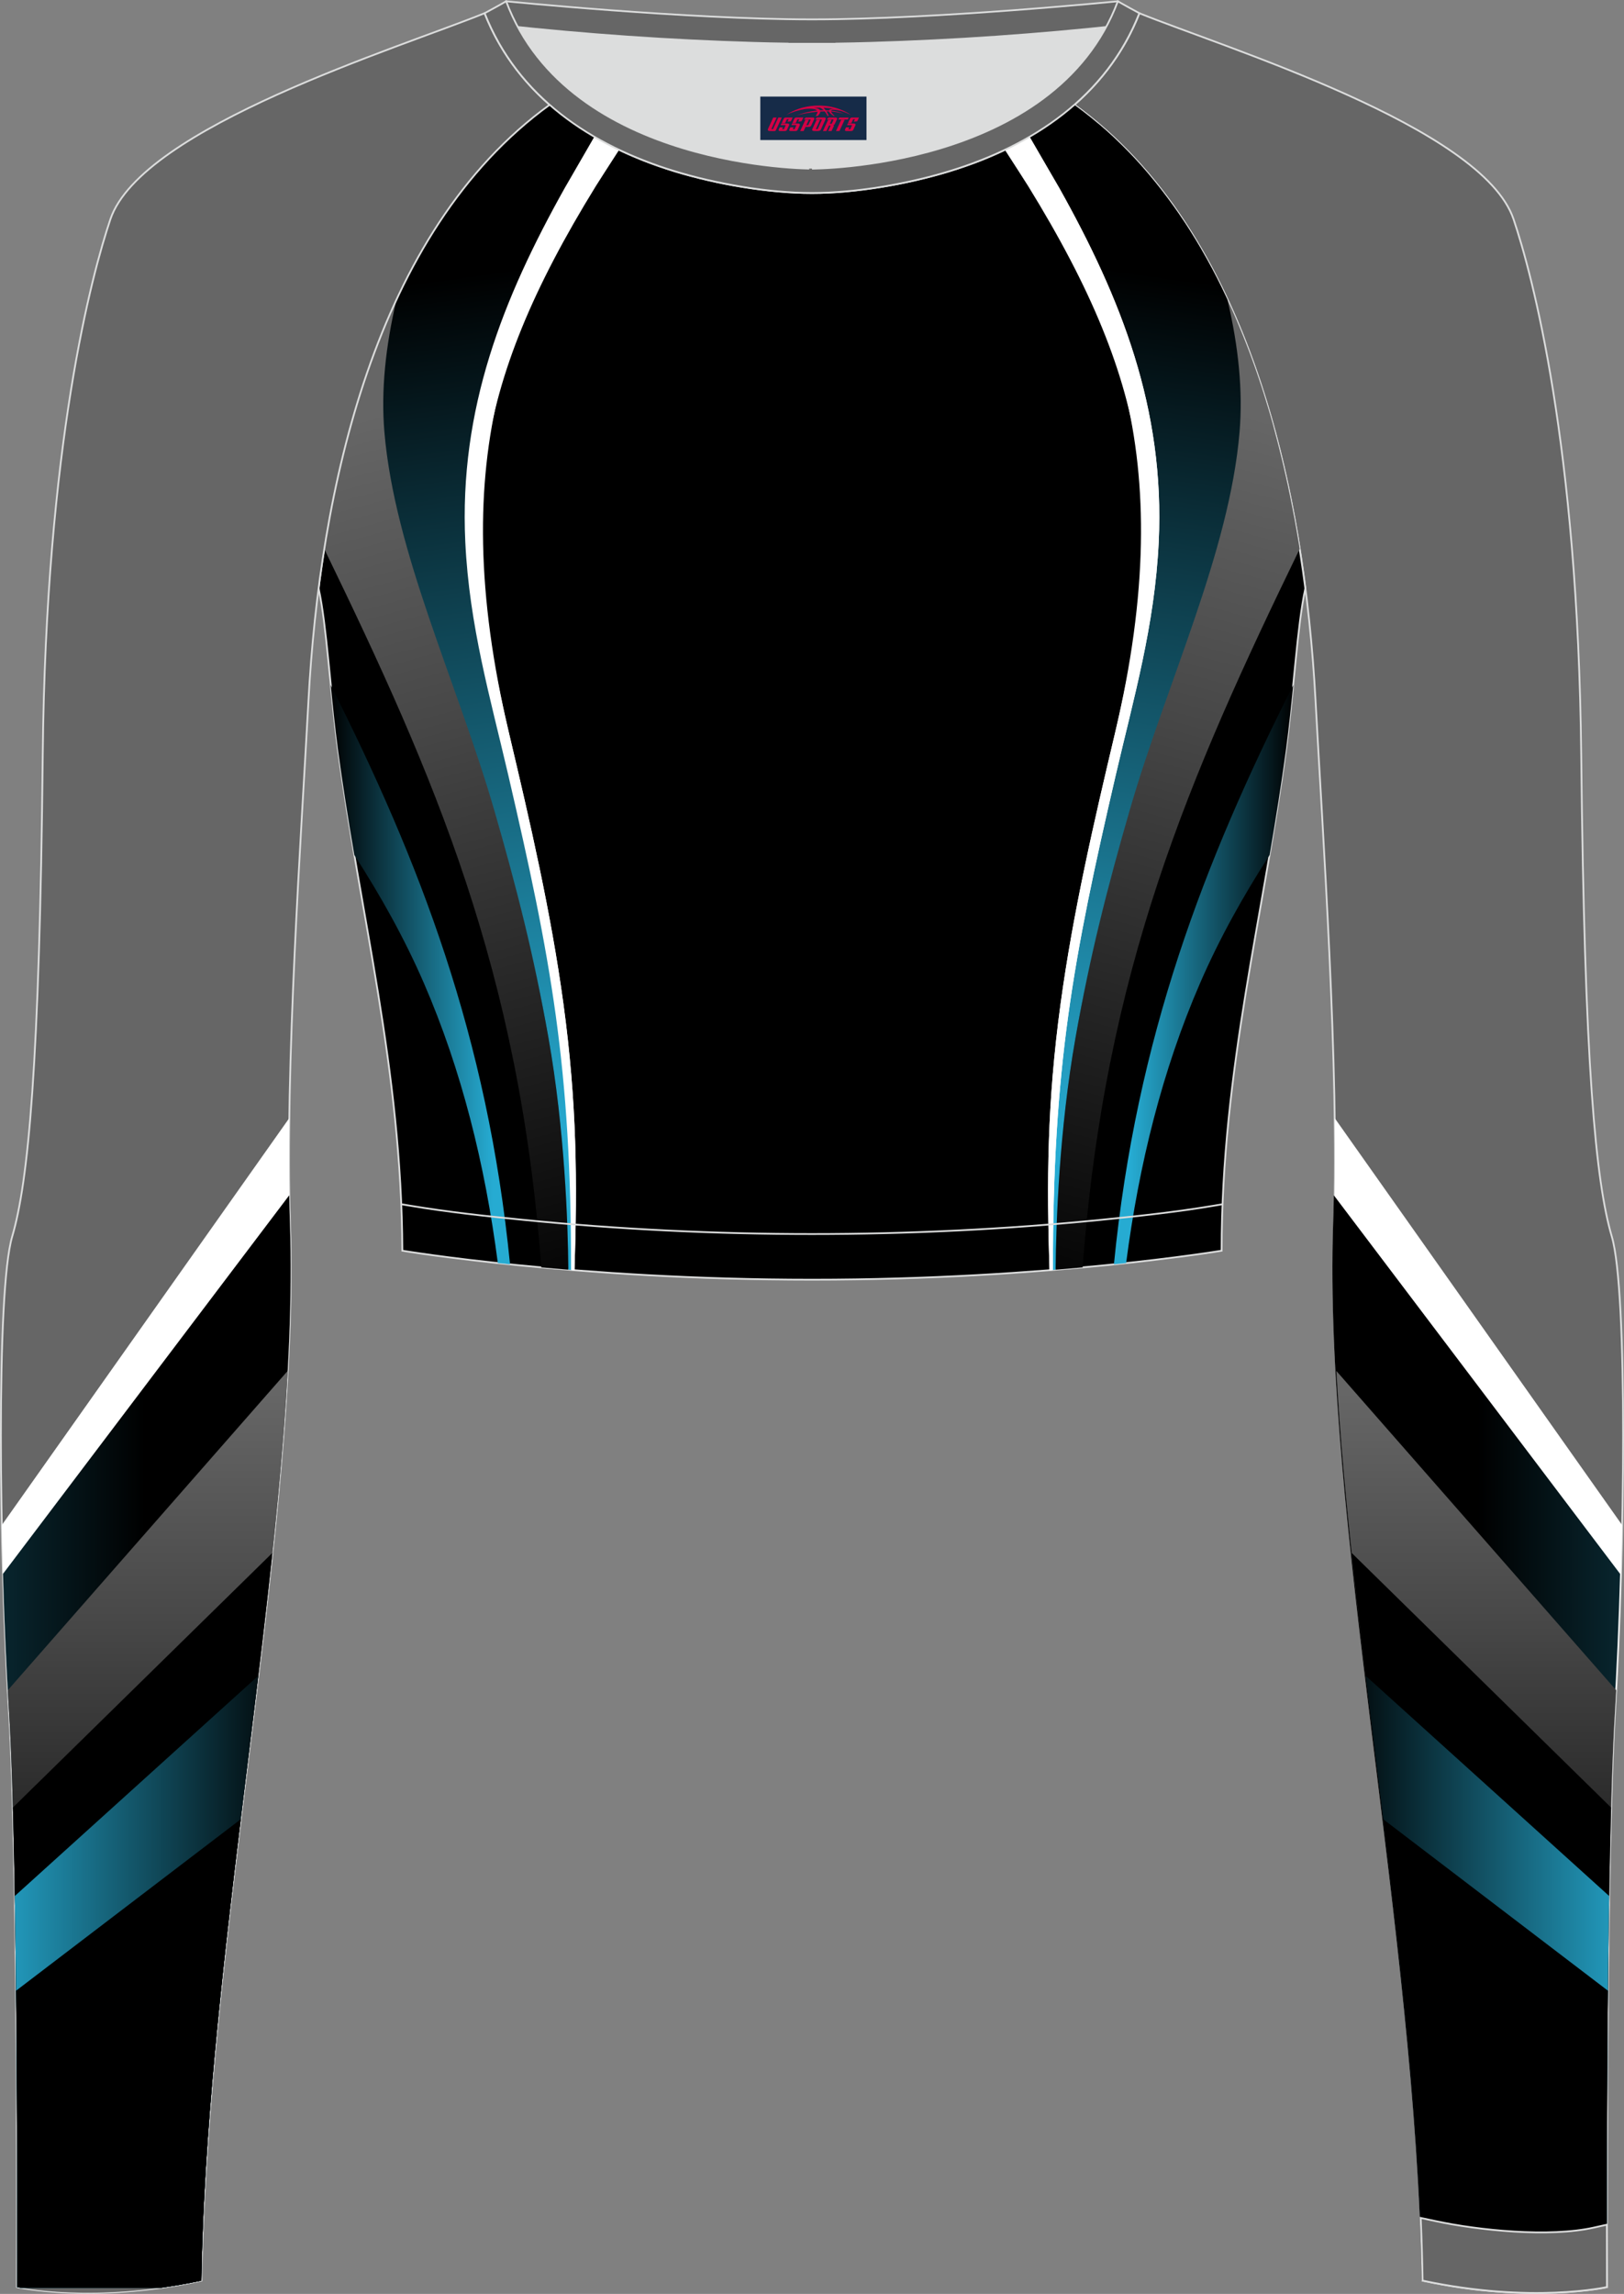
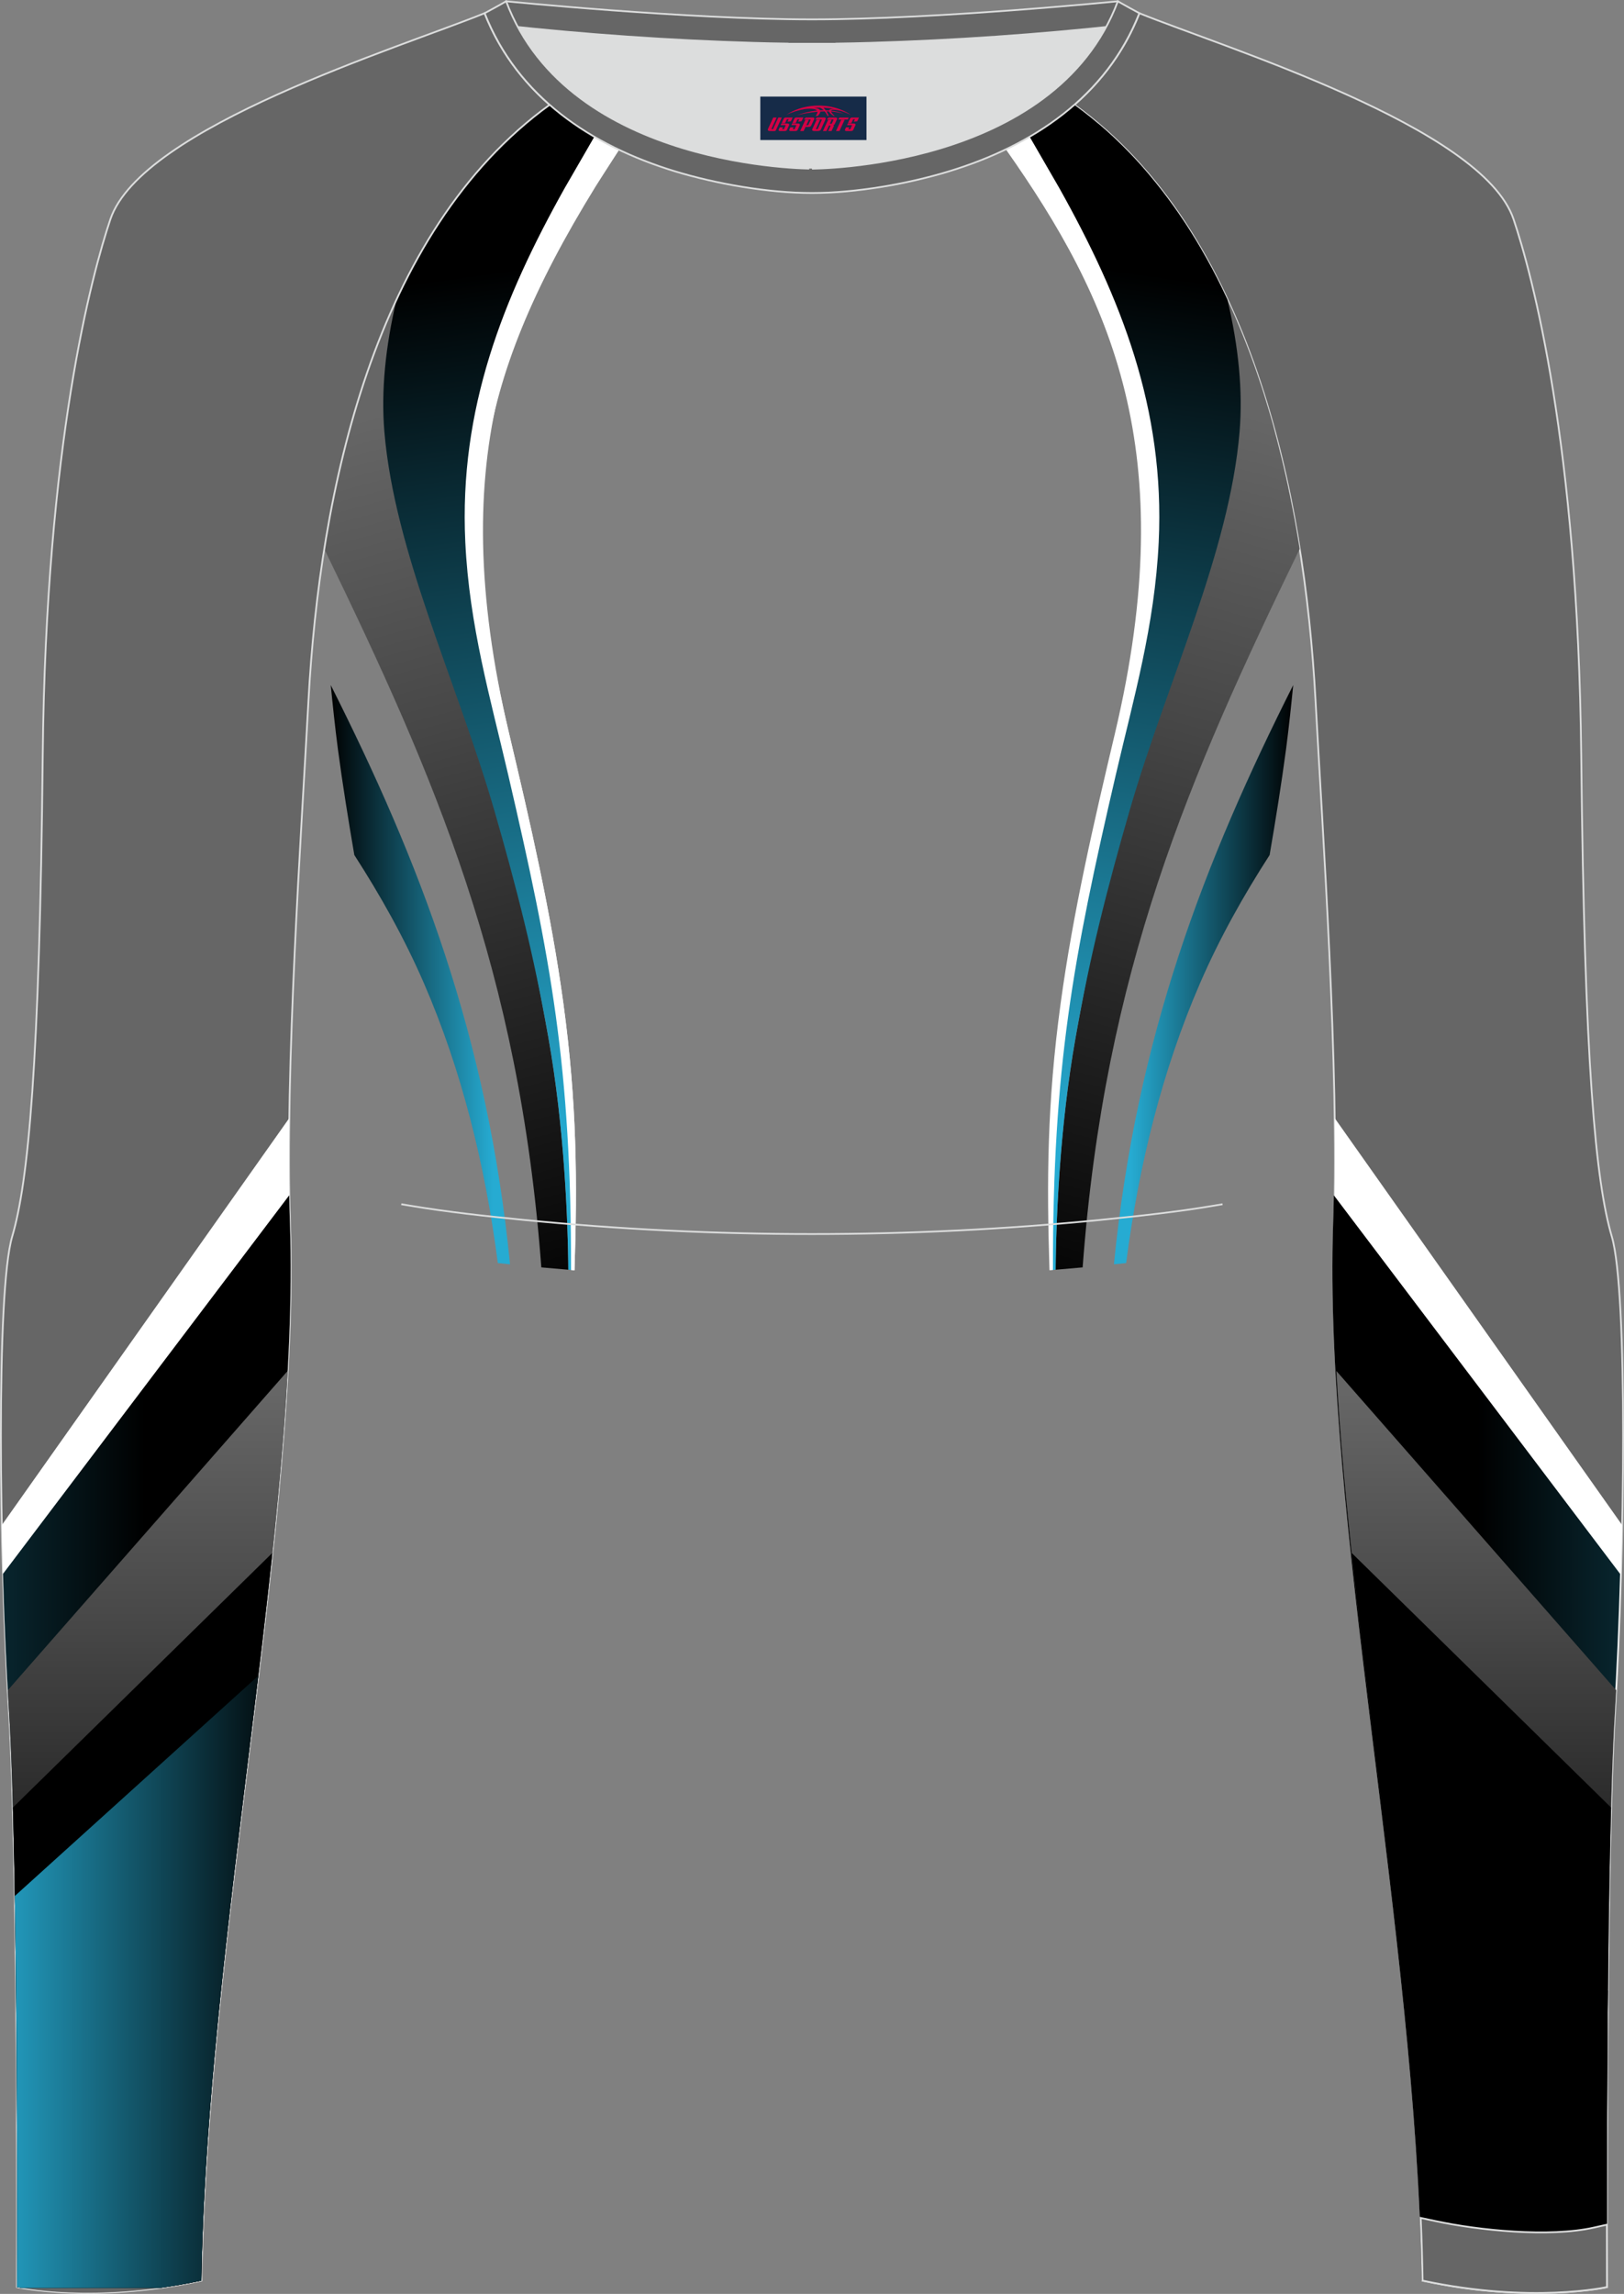
<svg xmlns="http://www.w3.org/2000/svg" version="1.1" id="图层_1" x="0px" y="0px" width="367.03px" height="518.23px" viewBox="0 0 367.03 518.23" enable-background="new 0 0 367.03 518.23" xml:space="preserve">
  <rect x="0" y="0" width="367.03" height="518.23" fill="#808080" stroke="none" />
  <g>
    <path fill-rule="evenodd" clip-rule="evenodd" fill="#DCDDDD" d="M113.76,2.85c0,0,45.04,4.28,69.79,4.28s70.34-3.09,70.34-3.09   S241.33,40.8,183.46,40.8C125.59,40.79,113.76,2.85,113.76,2.85z" />
    <path fill-rule="evenodd" clip-rule="evenodd" fill="#666666" stroke="#DCDDDD" stroke-width="0.4" stroke-miterlimit="22.926" d="   M258.74,5.16l-5.47,0.6c-18.61,2.04-37.83,3.37-56.53,3.92c-2.57,0.08-5.14,0.13-7.72,0.17v0.04h-11V9.85   c-2.57-0.04-5.14-0.09-7.72-0.17c-18.7-0.55-37.91-1.88-56.53-3.92l-5.47-0.6l6.07-4.87c0,0,40.87,4.09,69.14,4.09   s69.11-4.09,69.11-4.09L258.74,5.16z" />
    <path fill-rule="evenodd" clip-rule="evenodd" fill="#666666" stroke="#DCDDDD" stroke-width="0.4" stroke-miterlimit="22.926" d="   M342.07,49.53c4.19,12.38,14.56,50.77,15.29,121.02s3.28,96.45,6.92,108.83c3.64,12.37,2.91,71.7,0.73,107.01   c-2.18,35.3-1.82,130.3-1.82,130.3s-17.11,3.82-41.67-1.46c-1.26-78.2-22.24-172.66-20.02-238.76c1.17-34.86-2.6-88.69-4.18-118.11   c-2.53-47.15-14.73-105.86-54.5-134.67v-0.01c6.29-5.51,11.39-12.33,14.69-20.69C276.77,10.8,335.02,28.67,342.07,49.53z" />
    <path fill-rule="evenodd" clip-rule="evenodd" fill="#666666" d="M363.16,502.59v0.43v0.5v1.92v0.47v0.3v0.38v0.35v0.32v0.41v0.23   v0.45v0.18v2.54v0.18v0.91v0.01l0.01,3.22v0.11v0.08v0.19v0.04v0.16v0.07v0.11v0.05v0.38v0.06c0,0-17.11,3.82-41.67-1.46   c-0.02-1.22-0.04-2.44-0.07-3.67v-0.03c-0.03-1.15-0.06-2.3-0.09-3.46l-0.01-0.46c-0.03-1.04-0.07-2.09-0.11-3.13l-0.03-0.74   l-0.11-2.66l3.32,0.71c9.81,2.11,25.74,3.72,35.8,1.48L363.16,502.59z" />
    <path fill-rule="evenodd" clip-rule="evenodd" fill="#FFFFFF" d="M301.64,252.59l64.97,91.95c-0.29,14.86-0.87,29.76-1.61,41.84   c-2.18,35.3-1.82,130.3-1.82,130.3s-0.36,0.08-1.04,0.2h-31.23c-2.99-0.41-6.13-0.95-9.4-1.65   c-1.26-78.2-22.24-172.66-20.02-238.76C301.74,269.2,301.76,261.11,301.64,252.59z" />
    <linearGradient id="SVGID_1_" gradientUnits="userSpaceOnUse" x1="-598.327" y1="125.871" x2="-745.464" y2="125.871" gradientTransform="matrix(-1 0 0 -1 -264.345 519.328)">
      <stop offset="0" style="stop-color:#000000" />
      <stop offset="1" style="stop-color:#26ABD2" />
    </linearGradient>
    <path fill-rule="evenodd" clip-rule="evenodd" fill="url(#SVGID_1_)" d="M301.45,270.03l64.7,85.53   c-0.32,11.06-0.78,21.73-1.35,30.82c-2.18,35.3-1.82,130.3-1.82,130.3s-0.36,0.08-1.04,0.2h-31.23c-2.99-0.41-6.13-0.95-9.4-1.65   c-1.26-78.2-22.24-172.66-20.02-238.76C301.36,274.39,301.41,272.24,301.45,270.03z" />
    <linearGradient id="SVGID_2_" gradientUnits="userSpaceOnUse" x1="-602.865" y1="48.127" x2="-602.865" y2="204.967" gradientTransform="matrix(-1 0 0 -1 -269.228 519.328)">
      <stop offset="0" style="stop-color:#000000" />
      <stop offset="0.663" style="stop-color:#474747" />
      <stop offset="1" style="stop-color:#666666" />
    </linearGradient>
    <path fill-rule="evenodd" clip-rule="evenodd" fill="url(#SVGID_2_)" d="M302.01,309.7l63.26,72.15c-0.09,1.55-0.17,3.06-0.26,4.53   c-2.18,35.3-1.82,130.3-1.82,130.3s-0.36,0.08-1.04,0.2h-31.23c-2.99-0.41-6.13-0.95-9.4-1.65   C320.45,449.37,305.4,371.98,302.01,309.7z" />
    <path fill-rule="evenodd" clip-rule="evenodd" d="M305.47,350.82l58.64,57.53c-1.18,42.42-0.92,108.33-0.92,108.33   s-0.36,0.08-1.04,0.2h-31.23c-2.99-0.41-6.13-0.95-9.4-1.65C320.67,463.24,311.12,404.07,305.47,350.82z" />
    <linearGradient id="SVGID_3_" gradientUnits="userSpaceOnUse" x1="-624.119" y1="71.596" x2="-694.35" y2="71.596" gradientTransform="matrix(-1 0 0 -1 -322.272 519.328)">
      <stop offset="0" style="stop-color:#000000" />
      <stop offset="1" style="stop-color:#26ABD2" />
    </linearGradient>
-     <path fill-rule="evenodd" clip-rule="evenodd" fill="url(#SVGID_3_)" d="M308.64,378.58l55.03,49.75   c-0.68,40.42-0.49,88.35-0.49,88.35s-0.36,0.08-1.04,0.2h-31.23c-2.99-0.41-6.13-0.95-9.4-1.65   C320.82,472.13,314.13,424.09,308.64,378.58z" />
    <path fill-rule="evenodd" clip-rule="evenodd" d="M312.62,411l50.78,38.73c-0.34,34.19-0.21,66.95-0.21,66.95s-0.36,0.08-1.04,0.2   h-31.23c-2.99-0.41-6.13-0.95-9.4-1.65C320.98,482.26,316.94,446.4,312.62,411z" />
-     <path fill-rule="evenodd" clip-rule="evenodd" stroke="#DCDDDD" stroke-width="0.4" stroke-miterlimit="22.926" d="M72.01,132.93   L72.01,132.93c1.86,8.67,2.5,22.24,4.37,36.34c4.92,36.95,14.4,72.23,14.55,113.28c0,0,38.98,6.55,92.58,6.55   s92.58-6.55,92.58-6.55c0-40.87,9.62-76.33,14.55-113.28c1.88-14.1,2.51-27.66,4.37-36.34c-5.31-41.2-19.32-85.35-52.11-109.17   l-0.1-0.07c-7.94,6.95-17.77,11.81-28.28,15.01c-9.35,2.85-21.14,4.92-31.01,4.91c-9.87,0.01-21.66-2.05-31.01-4.91   c-10.51-3.21-20.34-8.07-28.28-15.01l-0.09,0.07l0,0l-0.02,0.01c-0.57,0.41-1.13,0.83-1.69,1.26l-0.55,0.43   c-0.37,0.29-0.74,0.57-1.1,0.86c-0.22,0.18-0.44,0.36-0.67,0.54c-0.34,0.27-0.67,0.55-1,0.83l-0.63,0.53   c-0.36,0.31-0.71,0.62-1.07,0.93c-0.18,0.15-0.35,0.31-0.53,0.46c-0.52,0.46-1.03,0.93-1.53,1.4l-0.26,0.25   c-0.42,0.4-0.84,0.8-1.26,1.21l-0.53,0.52c-0.33,0.33-0.67,0.66-0.99,1l-0.52,0.53c-0.32,0.33-0.64,0.67-0.96,1.01l-0.54,0.58   c-0.33,0.36-0.66,0.72-0.99,1.09l-0.42,0.47c-0.46,0.51-0.91,1.03-1.35,1.56l-0.37,0.45c-0.34,0.4-0.67,0.8-1,1.21l-0.46,0.57   c-0.29,0.36-0.57,0.71-0.85,1.07l-0.51,0.65c-0.29,0.38-0.58,0.76-0.87,1.15l-0.39,0.51c-0.33,0.45-0.66,0.9-0.99,1.36l-0.3,0.41   c-0.4,0.56-0.8,1.13-1.19,1.69l-0.4,0.6c-0.26,0.38-0.52,0.77-0.78,1.15l-0.49,0.74c-0.24,0.36-0.47,0.73-0.7,1.09l-0.44,0.7   c-0.25,0.4-0.49,0.8-0.74,1.2l-0.4,0.65c-0.3,0.49-0.59,0.98-0.88,1.48l-0.2,0.34l0,0l-0.18,0.32c-0.29,0.51-0.58,1.02-0.87,1.53   l-0.37,0.66c-0.23,0.41-0.46,0.83-0.68,1.25l-0.39,0.73l-0.63,1.21l-0.39,0.75c-0.22,0.44-0.44,0.88-0.66,1.32l-0.31,0.62   c-0.31,0.63-0.61,1.25-0.91,1.89l-0.35,0.74l-0.56,1.2l-0.42,0.92l-0.49,1.09l-0.39,0.88l-0.51,1.19l-0.35,0.83l-0.53,1.28   l-0.31,0.76c-0.26,0.65-0.53,1.31-0.78,1.97l-0.25,0.64l-0.53,1.38l-0.35,0.94l-0.4,1.1l-0.37,1.02l-0.39,1.1l-0.32,0.92   c-0.15,0.44-0.3,0.89-0.45,1.33l-0.41,1.23c-0.16,0.5-0.33,1.01-0.49,1.51l-0.34,1.09l-0.3,0.98l-0.34,1.11l-0.3,0.99l-0.34,1.16   l-0.28,0.98l-0.31,1.09l-0.32,1.16c-0.17,0.64-0.35,1.28-0.51,1.92l-0.27,1.02l-0.31,1.22l-0.21,0.85l-0.3,1.22l-0.25,1.04   l-0.24,1.02l-0.29,1.27l-0.21,0.92l-0.02,0.08c-0.14,0.65-0.29,1.29-0.43,1.94l-0.21,1.01l-0.23,1.09l-0.24,1.2l-0.19,0.95   l-0.23,1.18l-0.19,0.98l-0.23,1.2l-0.18,1l-0.19,1.08l-0.01,0.04c-0.11,0.65-0.23,1.3-0.34,1.95l-0.22,1.3l-0.14,0.86l-0.18,1.13   l-0.16,1.06l-0.18,1.21l-0.12,0.81l-0.18,1.25l-0.14,1l-0.15,1.1C72.18,131.64,72.09,132.28,72.01,132.93z" />
    <path fill-rule="evenodd" clip-rule="evenodd" fill="#FFFFFF" d="M127.61,42.51c-13.91,24.85-23.89,49.81-22.45,79.96   c0.9,18.9,5.67,35.27,9.69,52.55c9.67,41.62,14.26,66.08,14.21,111.89l0.78,0.06c0.64-19.94,0.57-37.71-2.52-60.31   c-2.82-20.65-7.52-40.92-12.27-60.97c-11.48-48.46-8.91-77.38,19.59-123.61c0.54-0.87,2.74-4.29,5.28-8.22   c-1.89-0.9-3.74-1.88-5.54-2.92L127.61,42.51z" />
    <linearGradient id="SVGID_4_" gradientUnits="userSpaceOnUse" x1="154.698" y1="227.94" x2="99.751" y2="429.919" gradientTransform="matrix(1 0 0 -1 0 519.328)">
      <stop offset="0" style="stop-color:#000000" />
      <stop offset="0.663" style="stop-color:#474747" />
      <stop offset="1" style="stop-color:#666666" />
    </linearGradient>
    <path fill-rule="evenodd" clip-rule="evenodd" fill="url(#SVGID_4_)" d="M73.29,124.02c25.03,51.58,44.02,95.1,49.05,162.3   c1.96,0.18,3.99,0.35,6.09,0.53c0-0.88-0.01-1.64-0.01-1.97c-0.17-11.15-1.01-30.87-4.49-50.49   c-8.94-50.36-17.99-73.61-22.31-96.95c-8.88-47.95,5.24-76.03,17.27-109.58l-0.43,0.36c-0.36,0.31-0.71,0.62-1.07,0.93   c-0.18,0.15-0.35,0.31-0.53,0.46c-0.52,0.46-1.03,0.93-1.53,1.4l-0.26,0.25c-0.42,0.4-0.84,0.8-1.26,1.21l-0.53,0.52   c-0.33,0.33-0.67,0.66-0.99,1l-0.52,0.53c-0.32,0.33-0.64,0.67-0.96,1.01l-0.54,0.58c-0.33,0.36-0.66,0.72-0.99,1.09l-0.42,0.47   c-0.46,0.51-0.91,1.03-1.35,1.56l-0.37,0.45c-0.34,0.4-0.67,0.8-1,1.21l-0.46,0.57c-0.29,0.36-0.57,0.71-0.85,1.07l-0.51,0.65   c-0.29,0.38-0.58,0.76-0.87,1.15l-0.39,0.51c-0.33,0.45-0.66,0.9-0.99,1.36l-0.3,0.41c-0.4,0.56-0.8,1.13-1.19,1.69l-0.4,0.6   c-0.26,0.38-0.52,0.77-0.78,1.15l-0.49,0.74c-0.24,0.36-0.47,0.73-0.7,1.09l-0.44,0.7c-0.25,0.4-0.49,0.8-0.74,1.2l-0.4,0.65   c-0.3,0.49-0.59,0.98-0.88,1.48l-0.2,0.34l0,0l-0.18,0.32c-0.29,0.51-0.58,1.02-0.87,1.53l-0.37,0.66   c-0.23,0.41-0.46,0.83-0.68,1.25l-0.39,0.73l-0.63,1.21l-0.39,0.75c-0.22,0.44-0.44,0.88-0.66,1.32l-0.31,0.62   c-0.31,0.63-0.61,1.25-0.91,1.89l-0.35,0.74l-0.56,1.2l-0.42,0.92l-0.49,1.09l-0.39,0.88l-0.51,1.19l-0.35,0.83l-0.53,1.28   l-0.31,0.76c-0.26,0.65-0.53,1.31-0.78,1.97l-0.25,0.64l-0.53,1.38l-0.35,0.94l-0.4,1.1l-0.37,1.02l-0.39,1.1l-0.32,0.92   c-0.15,0.44-0.3,0.89-0.45,1.33L82,87.05c-0.16,0.5-0.33,1.01-0.49,1.51l-0.34,1.09l-0.3,0.98l-0.34,1.11l-0.3,0.99l-0.34,1.16   l-0.28,0.98l-0.31,1.09l-0.32,1.16c-0.17,0.64-0.35,1.28-0.51,1.92l-0.27,1.02l-0.31,1.22l-0.21,0.85l-0.3,1.22l-0.25,1.04   l-0.24,1.02l-0.29,1.27l-0.21,0.92l-0.02,0.08c-0.14,0.65-0.29,1.29-0.43,1.94l-0.21,1.01l-0.23,1.09l-0.24,1.2l-0.19,0.95   l-0.23,1.18l-0.19,0.98l-0.23,1.2l-0.18,1l-0.19,1.08l-0.01,0.04c-0.11,0.65-0.23,1.3-0.34,1.95l-0.22,1.3l-0.14,0.86L73.29,124.02   z" />
    <linearGradient id="SVGID_5_" gradientUnits="userSpaceOnUse" x1="-104.849" y1="227.941" x2="-159.796" y2="429.92" gradientTransform="matrix(-1 0 0 -1 107.468 519.328)">
      <stop offset="0" style="stop-color:#000000" />
      <stop offset="0.663" style="stop-color:#474747" />
      <stop offset="1" style="stop-color:#666666" />
    </linearGradient>
    <path fill-rule="evenodd" clip-rule="evenodd" fill="url(#SVGID_5_)" d="M293.73,124.02c-25.03,51.58-44.02,95.1-49.05,162.3   c-1.96,0.18-3.99,0.35-6.09,0.53c0-0.88,0.01-1.64,0.01-1.97c0.17-11.15,1.01-30.87,4.49-50.49c8.94-50.36,17.98-73.61,22.31-96.95   c8.88-47.95-5.24-76.03-17.27-109.58l0.43,0.36c0.36,0.31,0.71,0.62,1.07,0.93c0.18,0.15,0.35,0.31,0.53,0.46   c0.52,0.46,1.03,0.93,1.53,1.4l0.26,0.25c0.42,0.4,0.84,0.8,1.26,1.21l0.53,0.52c0.33,0.33,0.67,0.66,0.99,1l0.52,0.53   c0.32,0.33,0.64,0.67,0.96,1.01l0.54,0.58c0.33,0.36,0.66,0.72,0.99,1.09l0.42,0.47c0.46,0.51,0.91,1.03,1.35,1.56l0.37,0.45   c0.34,0.4,0.67,0.8,1,1.21l0.46,0.57c0.29,0.36,0.57,0.71,0.85,1.07l0.51,0.65c0.29,0.38,0.58,0.76,0.87,1.15l0.38,0.51   c0.33,0.45,0.66,0.9,0.99,1.36l0.3,0.41c0.4,0.56,0.8,1.13,1.19,1.69l0.4,0.6c0.26,0.38,0.52,0.77,0.78,1.15l0.49,0.74   c0.24,0.36,0.47,0.73,0.7,1.09l0.44,0.7c0.25,0.4,0.49,0.8,0.74,1.2l0.4,0.65c0.3,0.49,0.59,0.98,0.88,1.48l0.2,0.34l0,0l0.18,0.32   c0.29,0.51,0.58,1.02,0.87,1.53l0.37,0.66c0.23,0.41,0.46,0.83,0.68,1.25l0.39,0.73l0.63,1.21l0.39,0.75   c0.22,0.44,0.44,0.88,0.66,1.32l0.31,0.62c0.31,0.63,0.61,1.25,0.91,1.89l0.35,0.74l0.56,1.2l0.42,0.92l0.49,1.09l0.39,0.88   l0.51,1.19l0.35,0.83l0.53,1.28l0.31,0.76c0.26,0.65,0.53,1.31,0.78,1.97l0.25,0.64l0.53,1.38l0.35,0.94l0.4,1.1l0.37,1.02   l0.39,1.1l0.32,0.92c0.15,0.44,0.3,0.89,0.45,1.33l0.41,1.23c0.16,0.5,0.33,1.01,0.49,1.51l0.34,1.09l0.3,0.98l0.34,1.11l0.3,0.99   l0.34,1.16l0.28,0.98l0.31,1.09L288,97.1c0.17,0.64,0.35,1.28,0.51,1.92l0.27,1.02l0.31,1.22l0.21,0.85l0.3,1.22l0.25,1.04   l0.24,1.02l0.29,1.27l0.21,0.92l0.02,0.08c0.14,0.65,0.29,1.29,0.43,1.94l0.21,1.01l0.23,1.09l0.24,1.2l0.19,0.95l0.23,1.18   l0.19,0.98l0.23,1.2l0.18,1l0.19,1.08l0.01,0.04c0.11,0.65,0.23,1.3,0.34,1.95l0.22,1.3l0.14,0.86L293.73,124.02z" />
    <linearGradient id="SVGID_6_" gradientUnits="userSpaceOnUse" x1="110.341" y1="457.822" x2="137.625" y2="262.79" gradientTransform="matrix(1 0 0 -1 0 519.328)">
      <stop offset="0" style="stop-color:#000000" />
      <stop offset="1" style="stop-color:#26ABD2" />
    </linearGradient>
    <path fill-rule="evenodd" clip-rule="evenodd" fill="url(#SVGID_6_)" d="M134.77,31.16c-5.05,9.09-9.43,16.99-9.89,17.85   c-12.09,22.79-20.35,45.93-19.03,73.54c0.9,18.9,5.78,35.55,9.8,52.82c9.68,41.64,13.62,65.7,13.56,111.54l-0.76-0.06   c-0.1-10.68-0.82-31.63-4.51-52.46c-1.69-9.52-3.48-17.94-5.31-25.5c-2.18-9.01-4.53-17.57-6.92-25.82   c-8.29-28.69-22.55-58.24-24.84-85.52c-0.77-9.21,0.23-19.22,2.75-29.86l0.2-0.44l0.35-0.74c0.3-0.63,0.61-1.26,0.91-1.89L91.4,64   c0.22-0.44,0.44-0.88,0.66-1.32l0.39-0.75l0.63-1.21L93.47,60c0.22-0.42,0.45-0.83,0.68-1.25l0.37-0.66   c0.29-0.51,0.58-1.02,0.87-1.53l0.18-0.32l0,0l0.2-0.34c0.29-0.5,0.58-0.99,0.88-1.48l0.4-0.65c0.24-0.4,0.49-0.8,0.74-1.2   l0.44-0.7c0.23-0.37,0.47-0.73,0.7-1.09l0.49-0.74c0.26-0.39,0.52-0.77,0.78-1.15l0.4-0.6c0.39-0.57,0.79-1.13,1.19-1.69l0.3-0.41   c0.33-0.45,0.66-0.91,0.99-1.36l0.39-0.51c0.29-0.38,0.58-0.77,0.87-1.15l0.51-0.65c0.28-0.36,0.57-0.72,0.85-1.07l0.46-0.57   c0.33-0.4,0.67-0.81,1-1.21l0.37-0.45c0.44-0.52,0.9-1.04,1.35-1.56l0.42-0.47c0.33-0.36,0.66-0.73,0.99-1.09l0.54-0.58   c0.32-0.34,0.63-0.67,0.96-1.01l0.52-0.53c0.33-0.34,0.66-0.67,0.99-1l0.53-0.52c0.42-0.41,0.84-0.81,1.26-1.21l0.26-0.25   c0.51-0.47,1.02-0.94,1.53-1.4c0.17-0.16,0.35-0.31,0.53-0.46c0.35-0.31,0.71-0.62,1.07-0.93l0.63-0.53c0.33-0.28,0.67-0.55,1-0.83   c0.22-0.18,0.44-0.36,0.67-0.54c0.36-0.29,0.73-0.58,1.1-0.86l0.55-0.43c0.56-0.43,1.12-0.85,1.69-1.26l0.02-0.01l0,0l0.09-0.07   C127.45,26.51,130.99,28.99,134.77,31.16z" />
    <linearGradient id="SVGID_7_" gradientUnits="userSpaceOnUse" x1="-185.326" y1="457.822" x2="-158.042" y2="262.79" gradientTransform="matrix(-1 0 0 -1 71.348 519.328)">
      <stop offset="0" style="stop-color:#000000" />
      <stop offset="1" style="stop-color:#26ABD2" />
    </linearGradient>
    <path fill-rule="evenodd" clip-rule="evenodd" fill="url(#SVGID_7_)" d="M232.25,31.16c5.05,9.09,9.43,16.99,9.89,17.85   c12.09,22.79,20.35,45.93,19.03,73.54c-0.9,18.9-5.78,35.55-9.8,52.82c-9.68,41.64-13.62,65.7-13.56,111.54l0.76-0.06   c0.1-10.68,0.82-31.63,4.51-52.46c1.69-9.52,3.48-17.94,5.31-25.5c2.18-9.01,4.53-17.57,6.92-25.82   c8.29-28.69,22.55-58.24,24.84-85.52c0.77-9.21-0.23-19.22-2.75-29.86l-0.2-0.44l-0.35-0.74c-0.3-0.63-0.61-1.26-0.91-1.89   L275.63,64c-0.22-0.44-0.44-0.88-0.66-1.32l-0.39-0.75l-0.63-1.21l-0.4-0.72c-0.23-0.42-0.45-0.83-0.68-1.25l-0.37-0.66   c-0.29-0.51-0.58-1.02-0.87-1.53l-0.18-0.32l0,0l-0.2-0.34c-0.29-0.5-0.58-0.99-0.88-1.48l-0.4-0.65c-0.24-0.4-0.49-0.8-0.74-1.2   l-0.44-0.7c-0.23-0.37-0.47-0.73-0.7-1.09l-0.49-0.74c-0.26-0.39-0.52-0.77-0.78-1.15l-0.4-0.6c-0.39-0.57-0.79-1.13-1.19-1.69   l-0.3-0.41c-0.33-0.45-0.66-0.91-0.99-1.36l-0.39-0.51c-0.29-0.38-0.58-0.77-0.87-1.15l-0.51-0.65c-0.28-0.36-0.57-0.72-0.85-1.07   l-0.46-0.57c-0.33-0.4-0.67-0.81-1-1.21l-0.37-0.45c-0.45-0.52-0.9-1.04-1.35-1.56l-0.42-0.47c-0.33-0.36-0.66-0.73-0.99-1.09   l-0.54-0.58c-0.32-0.34-0.63-0.67-0.96-1.01l-0.52-0.53c-0.33-0.34-0.66-0.67-0.99-1l-0.53-0.52c-0.42-0.41-0.84-0.81-1.26-1.21   L251.67,31c-0.51-0.47-1.02-0.94-1.53-1.4c-0.17-0.16-0.35-0.31-0.53-0.46c-0.35-0.31-0.71-0.62-1.07-0.93l-0.63-0.53   c-0.33-0.28-0.67-0.55-1-0.83c-0.22-0.18-0.44-0.36-0.67-0.54c-0.36-0.29-0.73-0.58-1.1-0.86l-0.55-0.43   c-0.56-0.43-1.12-0.85-1.69-1.26l-0.02-0.01l0,0l-0.09-0.07C239.58,26.51,236.03,28.99,232.25,31.16z" />
    <linearGradient id="SVGID_8_" gradientUnits="userSpaceOnUse" x1="74.645" y1="299.126" x2="111.403" y2="299.126" gradientTransform="matrix(1 0 0 -1 0 519.328)">
      <stop offset="0" style="stop-color:#000000" />
      <stop offset="1" style="stop-color:#26ABD2" />
    </linearGradient>
    <path fill-rule="evenodd" clip-rule="evenodd" fill="url(#SVGID_8_)" d="M74.75,154.77c20.06,39.8,35.44,79.41,40.52,130.86   l-2.76-0.29c-2.89-22.31-8.21-43.64-16.7-63.21c-4.45-10.26-9.85-19.85-15.73-28.97c-1.36-7.94-2.64-15.88-3.71-23.9   C75.72,164.3,75.21,159.41,74.75,154.77z" />
    <linearGradient id="SVGID_9_" gradientUnits="userSpaceOnUse" x1="-275.398" y1="299.126" x2="-238.64" y2="299.126" gradientTransform="matrix(-1 0 0 -1 16.976 519.328)">
      <stop offset="0" style="stop-color:#000000" />
      <stop offset="1" style="stop-color:#26ABD2" />
    </linearGradient>
    <path fill-rule="evenodd" clip-rule="evenodd" fill="url(#SVGID_9_)" d="M292.27,154.77c-20.06,39.8-35.44,79.41-40.52,130.86   l2.76-0.29c2.89-22.31,8.21-43.64,16.7-63.21c4.45-10.26,9.85-19.85,15.73-28.97c1.36-7.94,2.64-15.88,3.71-23.9   C291.3,164.3,291.81,159.41,292.27,154.77z" />
    <path fill-rule="evenodd" clip-rule="evenodd" fill="#FFFFFF" d="M127.61,42.51c-13.91,24.85-23.89,49.81-22.45,79.96   c0.9,18.9,5.67,35.27,9.69,52.55c9.67,41.62,14.26,66.08,14.21,111.89l0.78,0.06c0.64-19.94,0.57-37.71-2.52-60.31   c-2.82-20.65-7.52-40.92-12.27-60.97C99.96,102,115.88,67.58,139.7,33.75c-1.84-0.88-3.64-1.83-5.38-2.85L127.61,42.51z" />
-     <path fill-rule="evenodd" clip-rule="evenodd" fill="#FFFFFF" d="M239.42,42.51c13.91,24.85,23.89,49.81,22.45,79.96   c-0.9,18.9-5.67,35.27-9.69,52.55c-9.67,41.62-14.26,66.08-14.21,111.89l-0.78,0.06c-0.64-19.94-0.57-37.71,2.52-60.31   c2.82-20.65,7.52-40.92,12.27-60.97c11.48-48.46,8.91-77.38-19.59-123.61c-0.54-0.87-2.74-4.29-5.28-8.22   c1.89-0.9,3.74-1.88,5.54-2.92L239.42,42.51z" />
    <path fill-rule="evenodd" clip-rule="evenodd" fill="#FFFFFF" d="M239.42,42.51c13.91,24.85,23.89,49.81,22.45,79.96   c-0.9,18.9-5.67,35.27-9.69,52.55c-9.67,41.62-14.26,66.08-14.21,111.89l-0.78,0.06c-0.64-19.94-0.57-37.71,2.52-60.31   c2.82-20.65,7.52-40.92,12.27-60.97c15.09-63.69-0.83-98.11-24.65-131.94c1.84-0.88,3.64-1.83,5.38-2.85L239.42,42.51z" />
    <path fill-rule="evenodd" clip-rule="evenodd" fill="#666666" stroke="#DCDDDD" stroke-width="0.4" stroke-miterlimit="22.926" d="   M24.95,49.53C20.77,61.9,10.39,100.3,9.66,170.55C8.94,240.79,6.39,267,2.75,279.37s-2.91,71.7-0.73,107.01   c2.18,35.3,1.82,130.3,1.82,130.3s17.11,3.82,41.67-1.46c1.26-78.2,22.24-172.66,20.02-238.76c-1.17-34.86,2.6-88.69,4.18-118.11   c2.53-47.15,14.73-105.86,54.5-134.67v-0.01c-6.29-5.51-11.39-12.33-14.69-20.69C90.26,10.8,32.01,28.67,24.95,49.53z" />
    <path fill-rule="evenodd" clip-rule="evenodd" fill="#666666" d="M3.86,502.59v0.43v0.5v1.92v0.47v0.3v0.38v0.35v0.32v0.41v0.23   v0.45v0.18v2.54v0.18v0.91v0.01l-0.01,3.22v0.11v0.08v0.19v0.04v0.16v0.07v0.11v0.05v0.38v0.06c0,0,17.11,3.82,41.67-1.46   c0.02-1.22,0.04-2.44,0.07-3.67v-0.03c0.03-1.15,0.06-2.3,0.09-3.46l0.01-0.46c0.03-1.04,0.07-2.09,0.11-3.13l0.03-0.74l0.11-2.66   l-3.32,0.71c-9.81,2.11-25.74,3.72-35.8,1.48L3.86,502.59z" />
    <path fill-rule="evenodd" clip-rule="evenodd" fill="#FFFFFF" d="M65.38,252.59L0.41,344.54c0.29,14.86,0.87,29.76,1.61,41.84   c2.18,35.3,1.82,130.3,1.82,130.3s0.36,0.08,1.04,0.2h31.23c2.99-0.41,6.13-0.95,9.4-1.65c1.26-78.2,22.24-172.66,20.02-238.76   C65.29,269.2,65.26,261.11,65.38,252.59z" />
    <linearGradient id="SVGID_10_" gradientUnits="userSpaceOnUse" x1="32.834" y1="125.871" x2="-114.302" y2="125.871" gradientTransform="matrix(1 0 0 -1 0 519.328)">
      <stop offset="0" style="stop-color:#000000" />
      <stop offset="1" style="stop-color:#26ABD2" />
    </linearGradient>
    <path fill-rule="evenodd" clip-rule="evenodd" fill="url(#SVGID_10_)" d="M65.37,270.03l-64.7,85.53   c0.32,11.06,0.78,21.73,1.35,30.82c2.18,35.3,1.82,130.3,1.82,130.3s0.36,0.08,1.04,0.2h31.23c2.99-0.41,6.13-0.95,9.4-1.65   c1.26-78.2,22.24-172.66,20.02-238.76C65.46,274.39,65.41,272.24,65.37,270.03z" />
    <linearGradient id="SVGID_11_" gradientUnits="userSpaceOnUse" x1="33.388" y1="48.127" x2="33.388" y2="204.967" gradientTransform="matrix(1 0 0 -1 0 519.328)">
      <stop offset="0" style="stop-color:#000000" />
      <stop offset="0.663" style="stop-color:#474747" />
      <stop offset="1" style="stop-color:#666666" />
    </linearGradient>
    <path fill-rule="evenodd" clip-rule="evenodd" fill="url(#SVGID_11_)" d="M65.02,309.7L1.76,381.85c0.09,1.55,0.17,3.06,0.26,4.53   c2.18,35.3,1.82,130.3,1.82,130.3s0.36,0.08,1.04,0.2h31.23c2.99-0.41,6.13-0.95,9.4-1.65C46.58,449.37,61.62,371.98,65.02,309.7z" />
    <path fill-rule="evenodd" clip-rule="evenodd" d="M61.56,350.82L2.91,408.35c1.18,42.42,0.92,108.33,0.92,108.33   s0.36,0.08,1.04,0.2H36.1c2.99-0.41,6.13-0.95,9.4-1.65C46.35,463.24,55.9,404.07,61.56,350.82z" />
    <linearGradient id="SVGID_12_" gradientUnits="userSpaceOnUse" x1="65.171" y1="71.596" x2="-5.06" y2="71.596" gradientTransform="matrix(1 0 0 -1 0 519.328)">
      <stop offset="0" style="stop-color:#000000" />
      <stop offset="1" style="stop-color:#26ABD2" />
    </linearGradient>
    <path fill-rule="evenodd" clip-rule="evenodd" fill="url(#SVGID_12_)" d="M58.38,378.58L3.35,428.33   c0.68,40.42,0.49,88.35,0.49,88.35s0.36,0.08,1.04,0.2h31.23c2.99-0.41,6.13-0.95,9.4-1.65C46.21,472.13,52.89,424.09,58.38,378.58   z" />
-     <path fill-rule="evenodd" clip-rule="evenodd" d="M54.41,411L3.63,449.73c0.34,34.19,0.21,66.95,0.21,66.95s0.36,0.08,1.04,0.2   h31.23c2.99-0.41,6.13-0.95,9.4-1.65C46.04,482.26,50.08,446.4,54.41,411z" />
    <path fill-rule="evenodd" clip-rule="evenodd" fill="#666666" stroke="#DCDDDD" stroke-width="0.4" stroke-miterlimit="22.926" d="   M363.16,502.59c0,8.69,0.02,14.09,0.02,14.09s-17.11,3.82-41.67-1.46c-0.08-4.67-0.22-9.39-0.43-14.16l3.32,0.71   c9.81,2.11,25.74,3.72,35.8,1.48L363.16,502.59z" />
    <path fill-rule="evenodd" clip-rule="evenodd" fill="#666666" stroke="#DCDDDD" stroke-width="0.4" stroke-miterlimit="22.926" d="   M114.39,0.29c0,0-1.72,1.01-4.86,2.69c7.44,18.9,24.13,29.96,42.97,35.71c9.36,2.85,21.14,4.92,31.02,4.91   c9.87,0.01,21.66-2.05,31.01-4.91c18.84-5.75,35.53-16.81,42.97-35.71c-3.14-1.68-4.86-2.69-4.86-2.69   c-14.32,38.03-69.13,37.81-69.13,37.81S128.71,38.33,114.39,0.29z" />
    <path fill="none" stroke="#DCDDDD" stroke-width="0.4" stroke-miterlimit="22.926" d="M276.3,272.05l-1.93,0.33   c-8.4,1.42-17.16,2.36-25.63,3.21c-21.64,2.15-43.49,3.2-65.23,3.2c-21.73,0-43.55-1.05-65.17-3.2   c-8.49-0.84-17.27-1.79-25.69-3.21l-1.96-0.33" />
  </g>
  <g id="tag_logo">
    <rect y="21.82" fill="#162B48" width="24" height="9.818" x="171.83" />
    <g>
      <path fill="#D30044" d="M187.79,25.01l0.005-0.011c0.131-0.311,1.085-0.262,2.351,0.071c0.715,0.24,1.44,0.54,2.193,0.9    c-0.218-0.147-0.447-0.289-0.682-0.42l0.011,0.005l-0.011-0.005c-1.478-0.845-3.218-1.418-5.1-1.62    c-1.282-0.115-1.658-0.082-2.411-0.055c-2.449,0.142-4.68,0.905-6.458,2.095c1.26-0.638,2.722-1.075,4.195-1.336    c1.467-0.18,2.476-0.033,2.771,0.344c-1.691,0.175-3.469,0.633-4.555,1.075c1.156-0.338,2.967-0.665,4.647-0.813    c0.016,0.251-0.115,0.567-0.415,0.96h0.475c0.376-0.382,0.584-0.725,0.595-1.004c0.333-0.022,0.66-0.033,0.971-0.033    C186.62,25.45,186.83,25.8,187.03,26.19h0.262c-0.125-0.344-0.295-0.687-0.518-1.036c0.207,0,0.393,0.005,0.567,0.011    c0.104,0.267,0.496,0.66,1.058,1.025h0.245c-0.442-0.365-0.753-0.753-0.835-1.004c1.047,0.065,1.696,0.224,2.885,0.513    C189.61,25.27,188.87,25.1,187.79,25.01z M185.35,24.92c-0.164-0.295-0.655-0.485-1.402-0.551    c0.464-0.033,0.922-0.055,1.364-0.055c0.311,0.147,0.589,0.344,0.84,0.589C185.89,24.9,185.62,24.91,185.35,24.92z M187.33,24.97c-0.224-0.016-0.458-0.027-0.715-0.044c-0.147-0.202-0.311-0.398-0.502-0.6c0.082,0,0.164,0.005,0.24,0.011    c0.72,0.033,1.429,0.125,2.138,0.273C187.82,24.57,187.44,24.73,187.33,24.97z" />
      <path fill="#D30044" d="M174.75,26.55L173.58,29.1C173.4,29.47,173.67,29.61,174.15,29.61l0.873,0.005    c0.115,0,0.251-0.049,0.327-0.175l1.342-2.891H175.91L174.69,29.18H174.52c-0.147,0-0.185-0.033-0.147-0.125l1.156-2.504H174.75L174.75,26.55z M176.61,27.9h1.271c0.36,0,0.584,0.125,0.442,0.425L177.85,29.36C177.75,29.58,177.48,29.61,177.25,29.61H176.33c-0.267,0-0.442-0.136-0.349-0.333l0.235-0.513h0.742L176.78,29.14C176.76,29.19,176.8,29.2,176.86,29.2h0.18    c0.082,0,0.125-0.016,0.147-0.071l0.376-0.813c0.011-0.022,0.011-0.044-0.055-0.044H176.44L176.61,27.9L176.61,27.9z M177.43,27.83h-0.78l0.475-1.025c0.098-0.218,0.338-0.256,0.578-0.256H179.15L178.76,27.39L177.98,27.51l0.262-0.562H177.95c-0.082,0-0.12,0.016-0.147,0.071L177.43,27.83L177.43,27.83z M179.02,27.9L178.85,28.27h1.069c0.06,0,0.06,0.016,0.049,0.044    L179.59,29.13C179.57,29.18,179.53,29.2,179.45,29.2H179.27c-0.055,0-0.104-0.011-0.082-0.06l0.175-0.376H178.62L178.39,29.28C178.29,29.47,178.47,29.61,178.74,29.61h0.916c0.24,0,0.502-0.033,0.605-0.251l0.475-1.031c0.142-0.3-0.082-0.425-0.442-0.425H179.02L179.02,27.9z M179.83,27.83l0.371-0.818c0.022-0.055,0.06-0.071,0.147-0.071h0.295L180.38,27.5l0.791-0.115l0.387-0.845H180.11c-0.24,0-0.48,0.038-0.578,0.256L179.06,27.83L179.83,27.83L179.83,27.83z M182.23,28.29h0.278c0.087,0,0.153-0.022,0.202-0.115    l0.496-1.075c0.033-0.076-0.011-0.12-0.125-0.12H181.68l0.431-0.431h1.522c0.355,0,0.485,0.153,0.393,0.355l-0.676,1.445    c-0.06,0.125-0.175,0.333-0.644,0.327l-0.649-0.005L181.62,29.61H180.84l1.178-2.558h0.785L182.23,28.29L182.23,28.29z     M184.82,29.1c-0.022,0.049-0.06,0.076-0.142,0.076h-0.191c-0.082,0-0.109-0.027-0.082-0.076l0.944-2.051h-0.785l-0.987,2.138    c-0.125,0.273,0.115,0.415,0.453,0.415h0.72c0.327,0,0.649-0.071,0.769-0.322l1.085-2.384c0.093-0.202-0.06-0.355-0.415-0.355    h-1.533l-0.431,0.431h1.38c0.115,0,0.164,0.033,0.131,0.104L184.82,29.1L184.82,29.1z M187.54,27.97h0.278    c0.087,0,0.158-0.022,0.202-0.115l0.344-0.753c0.033-0.076-0.011-0.12-0.125-0.12h-1.402l0.425-0.431h1.527    c0.355,0,0.485,0.153,0.393,0.355l-0.529,1.124c-0.044,0.093-0.147,0.18-0.393,0.18c0.224,0.011,0.256,0.158,0.175,0.327    l-0.496,1.075h-0.785l0.54-1.167c0.022-0.055-0.005-0.087-0.104-0.087h-0.235L186.77,29.61h-0.785l1.178-2.558h0.785L187.54,27.97L187.54,27.97z M190.11,27.06L188.93,29.61h0.785l1.184-2.558H190.11L190.11,27.06z M191.62,26.99l0.202-0.431h-2.1l-0.295,0.431    H191.62L191.62,26.99z M191.6,27.9h1.271c0.36,0,0.584,0.125,0.442,0.425l-0.475,1.031c-0.104,0.218-0.371,0.251-0.605,0.251    h-0.916c-0.267,0-0.442-0.136-0.349-0.333l0.235-0.513h0.742L191.77,29.14c-0.022,0.049,0.022,0.06,0.082,0.06h0.18    c0.082,0,0.125-0.016,0.147-0.071l0.376-0.813c0.011-0.022,0.011-0.044-0.049-0.044h-1.069L191.6,27.9L191.6,27.9z     M192.41,27.83H191.63l0.475-1.025c0.098-0.218,0.338-0.256,0.578-0.256h1.451l-0.387,0.845l-0.791,0.115l0.262-0.562h-0.295    c-0.082,0-0.12,0.016-0.147,0.071L192.41,27.83z" />
    </g>
  </g>
</svg>